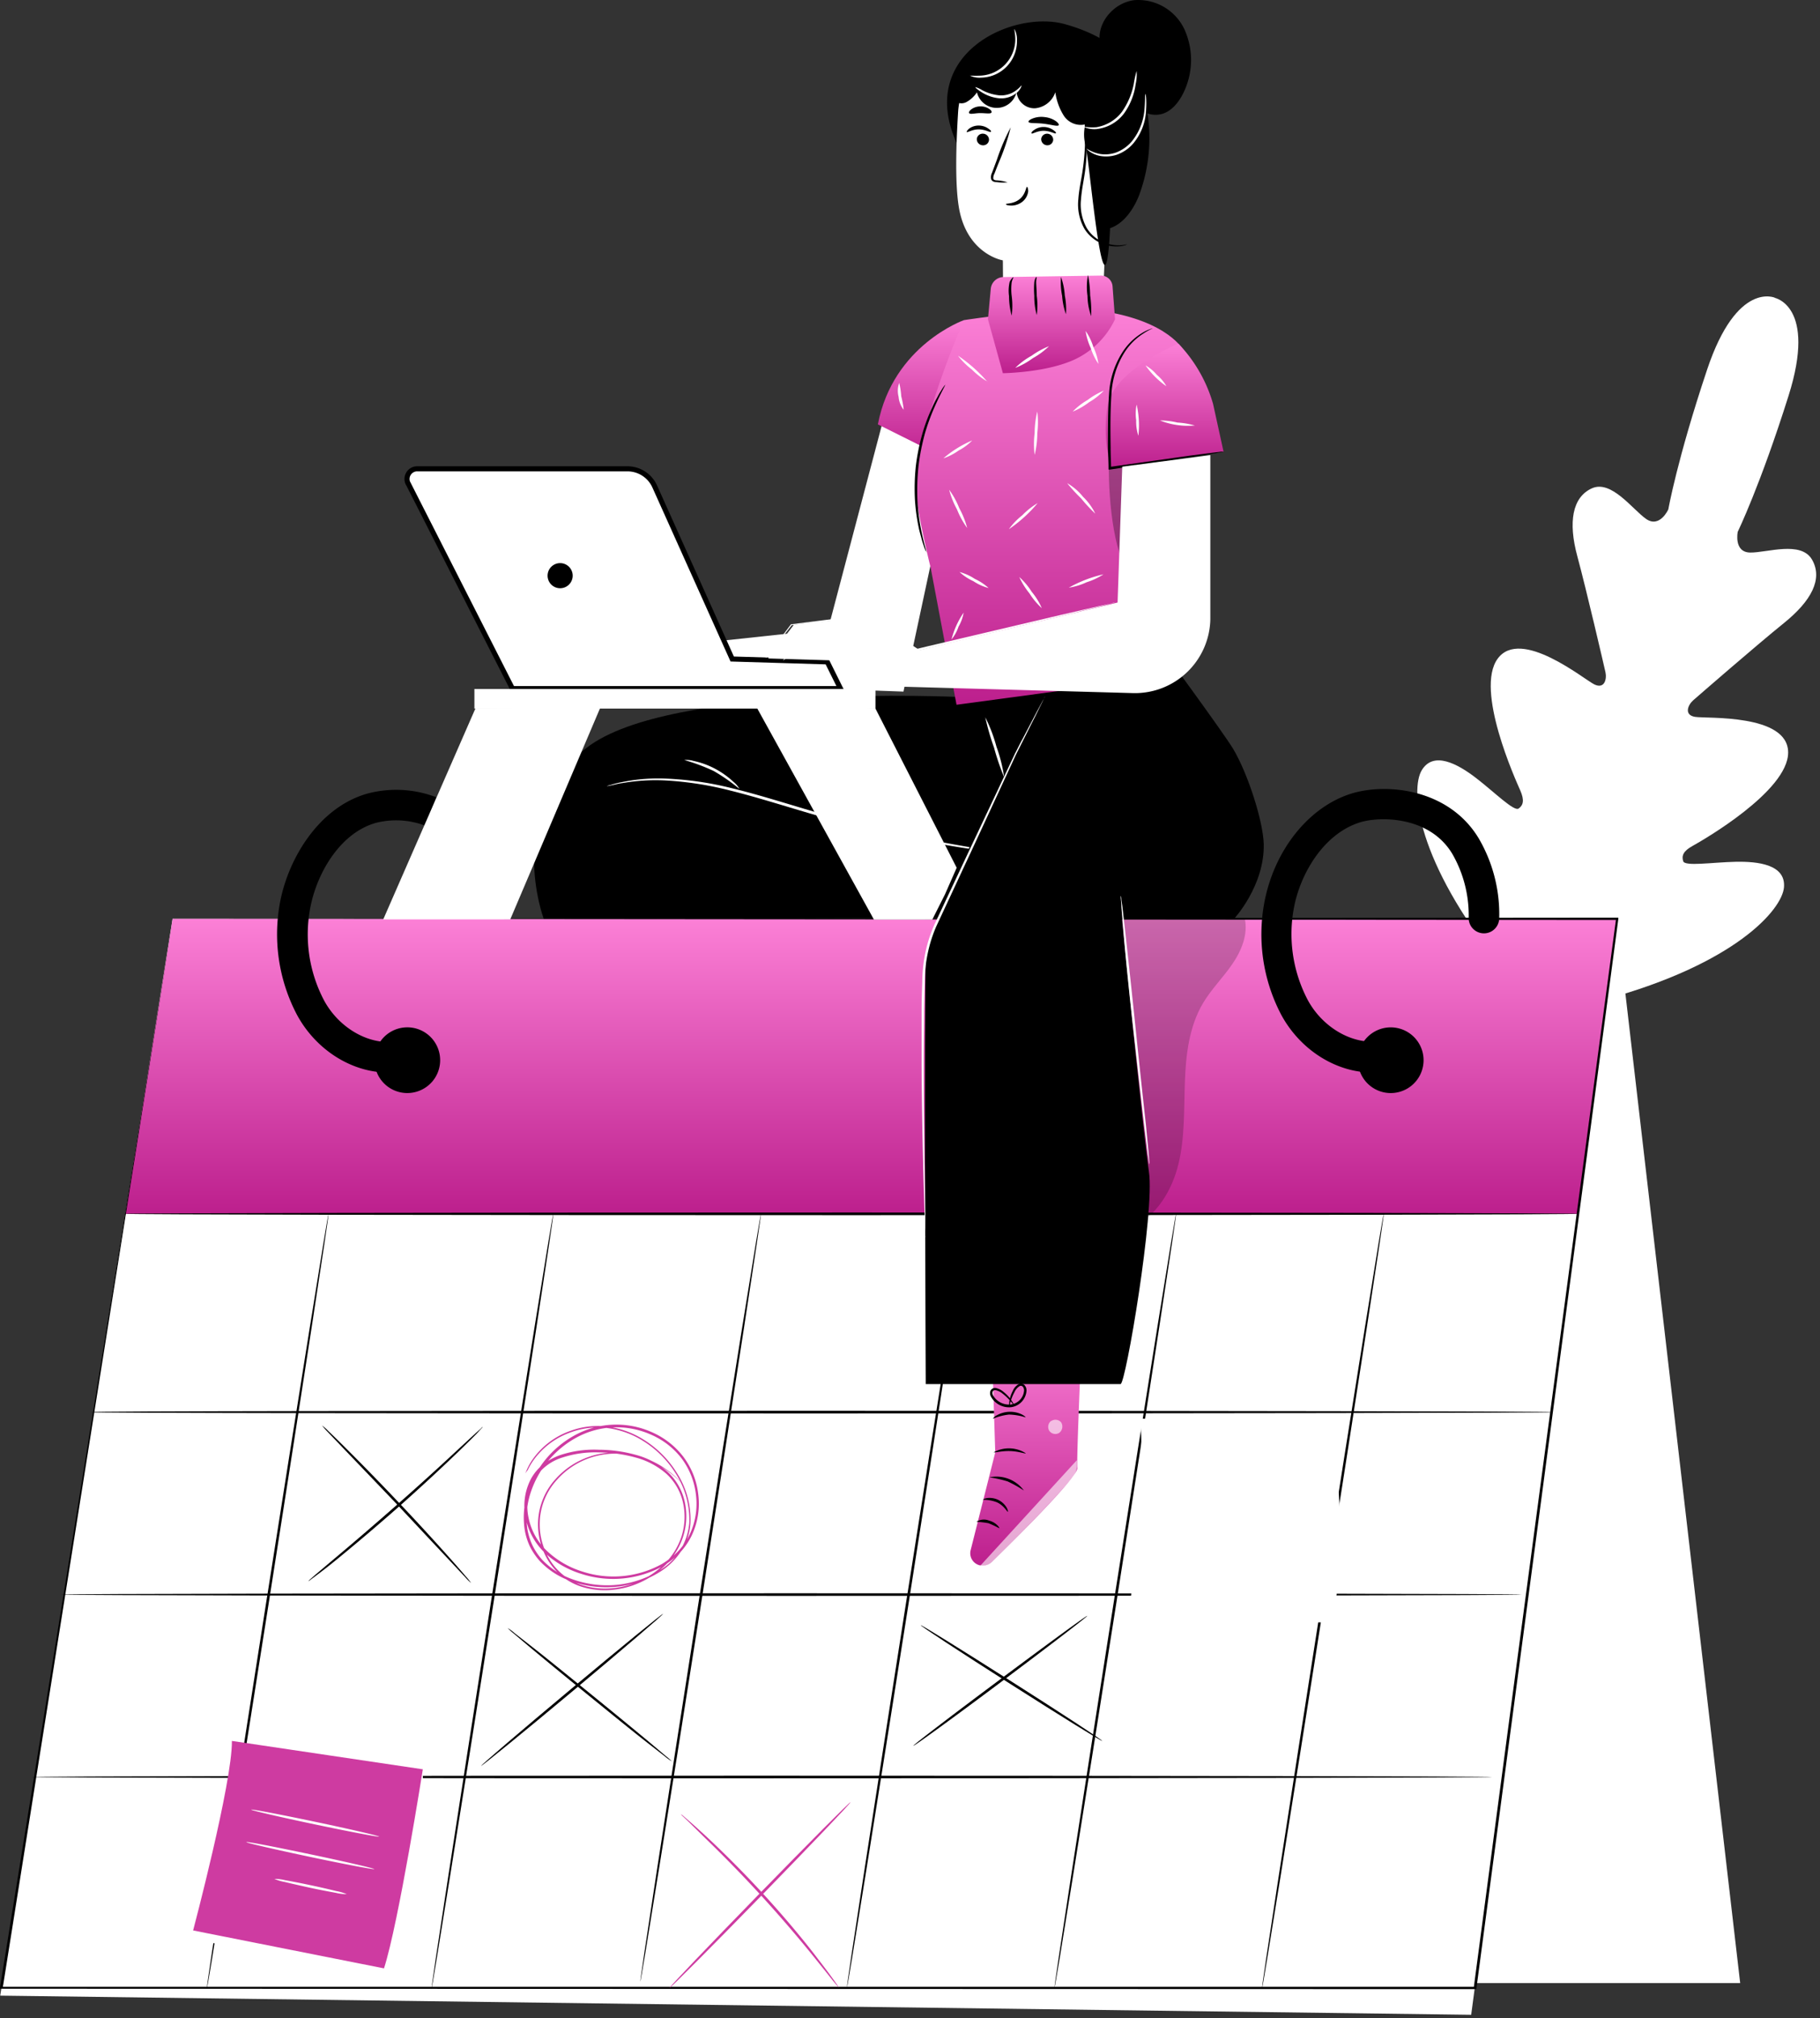
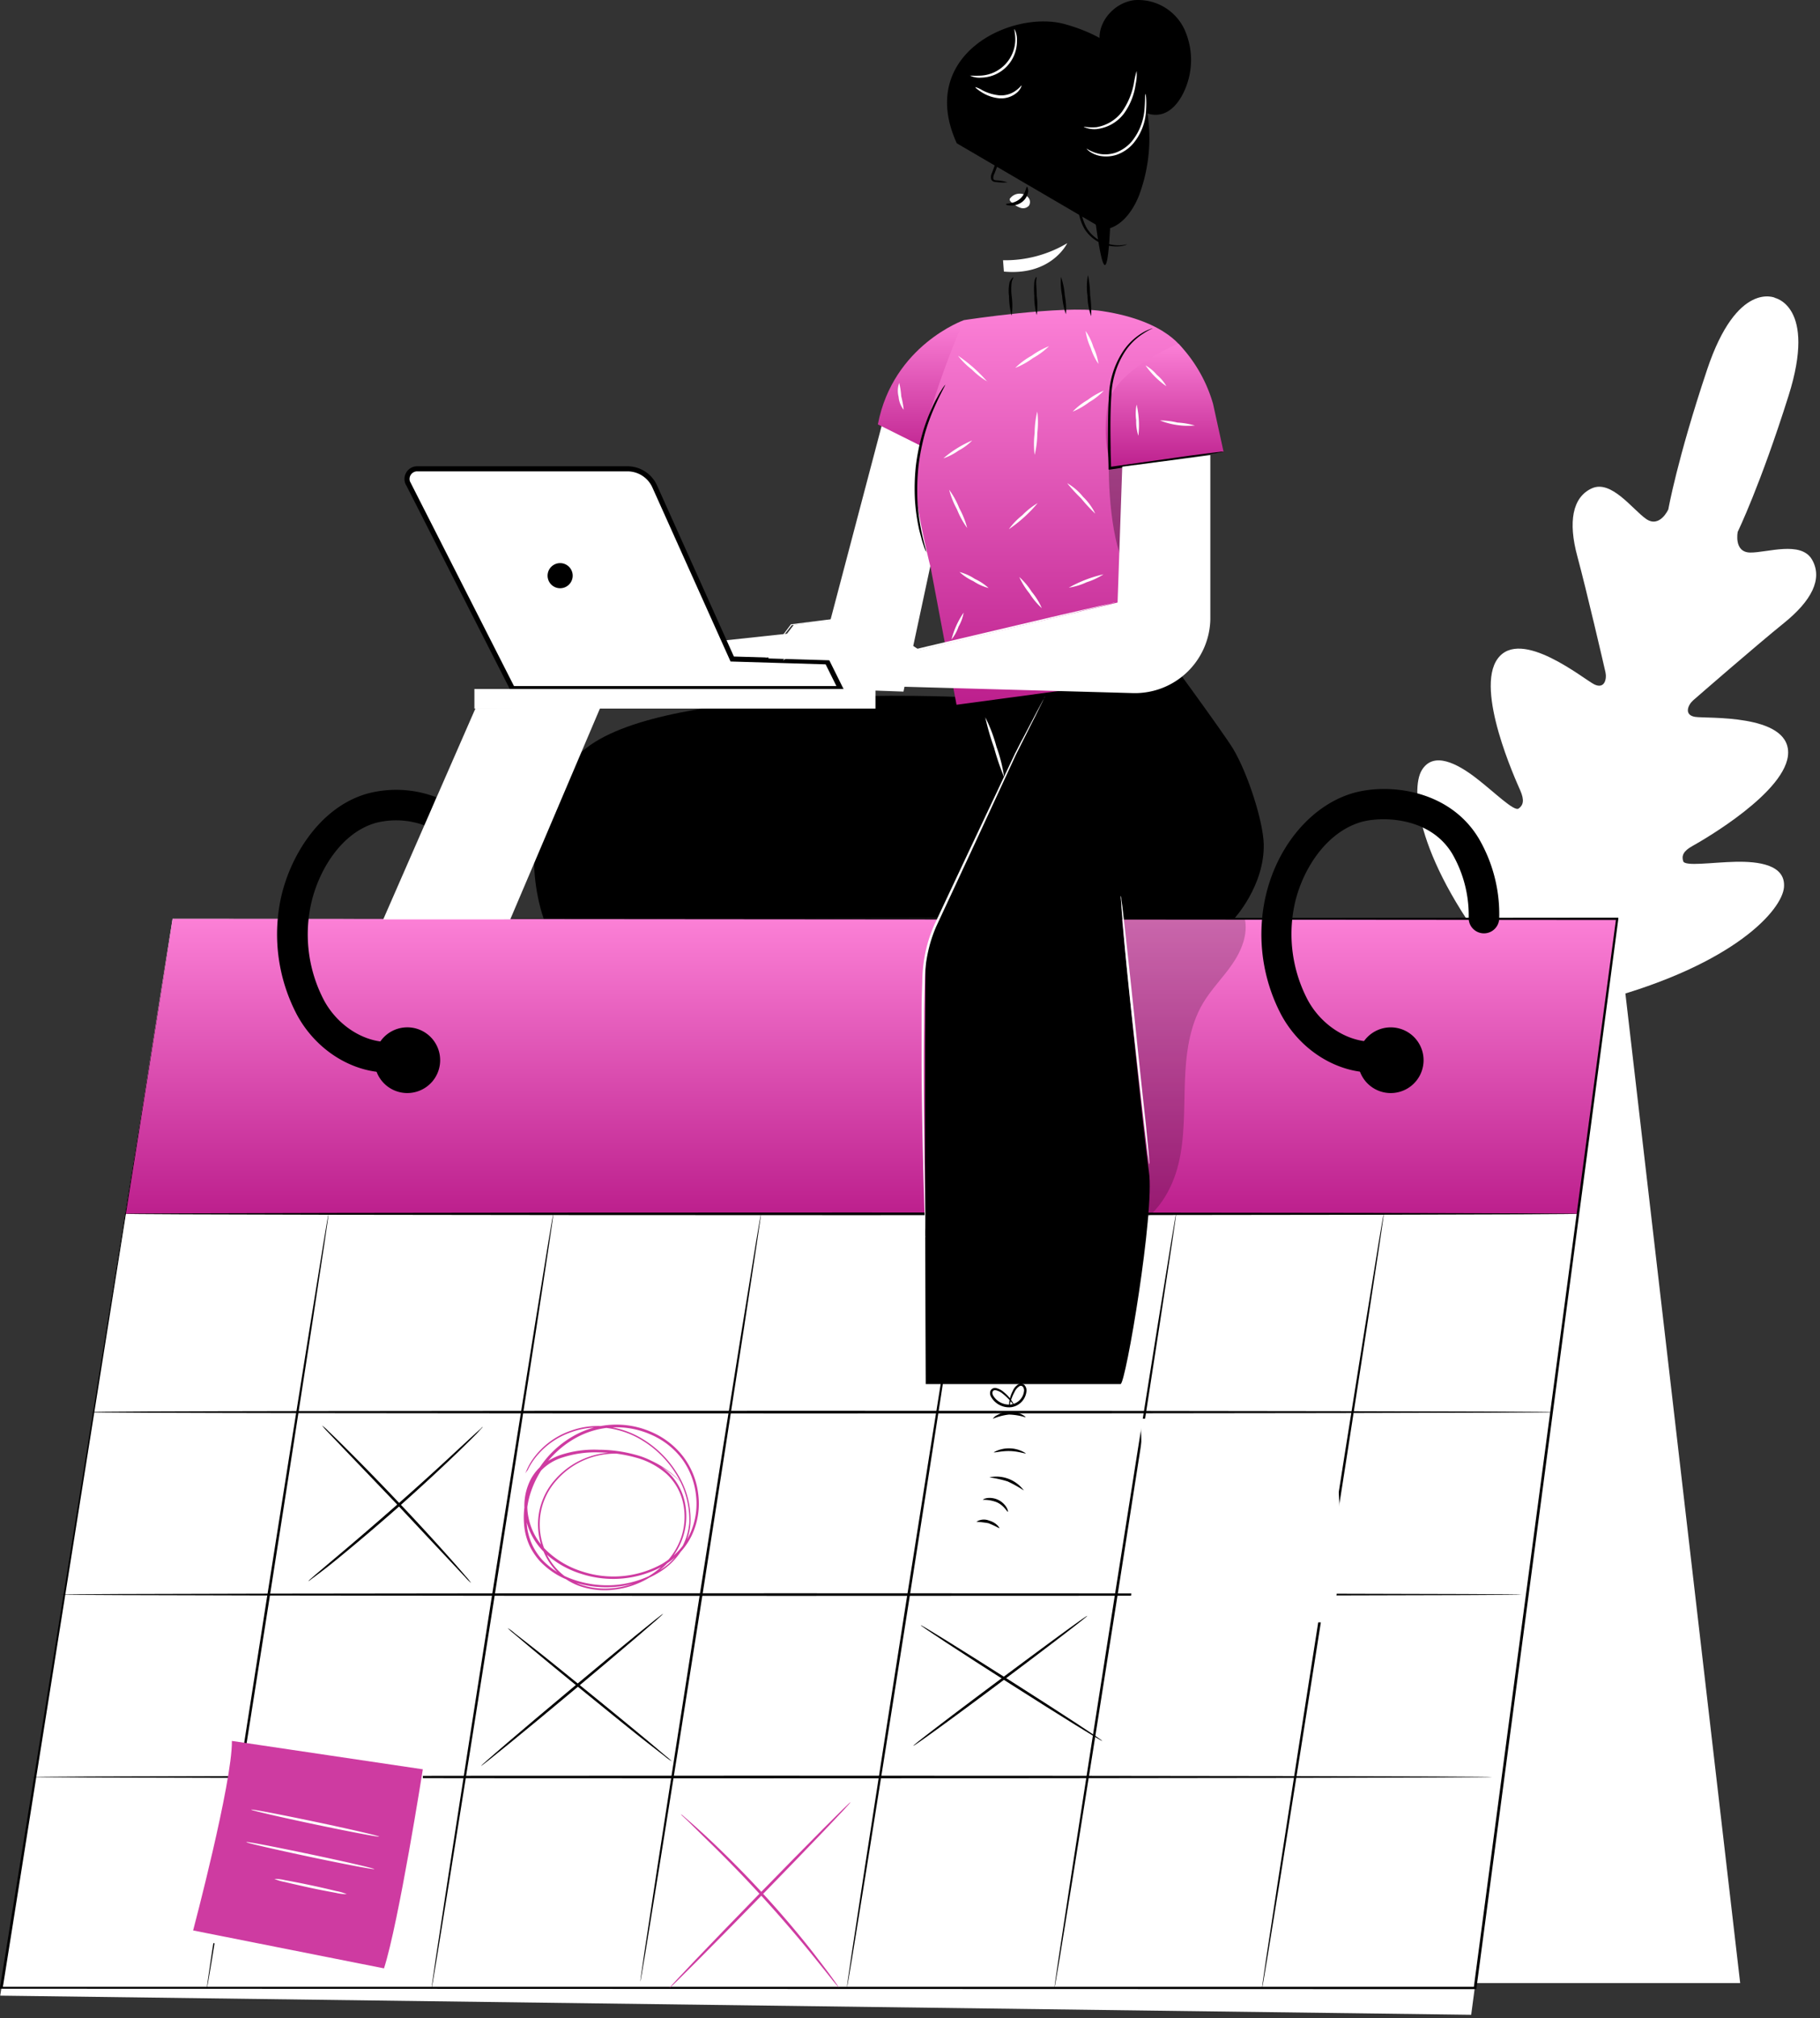
<svg xmlns="http://www.w3.org/2000/svg" width="175" height="194" fill="none">
  <rect width="100%" height="100%" fill="#333333" stroke="none" />
  <path fill="#fff" d="M170.696 28.63s-3.67-1.71-6.548 6.89-3.733 13.443-3.733 13.443-.826 1.837-2.141.913c-1.314-.923-3.352-3.792-5.223-2.932-1.872.86-2.272 3.245-1.388 6.514.884 3.27 2.561 10.496 2.707 11.151.147.655-.083 1.657-1.075 1.173s-7.061-5.492-9.284-2.477c-2.224 3.015 1.754 11.727 2.169 12.675.416.948.284 1.417-.156 1.735-.44.317-2.311-1.559-4.095-2.932-1.784-1.373-4.085-2.61-5.214-.762-1.129 1.847-.542 8.732 7.604 18.837l4.08 4.432 5.927-1.226c12.524-3.42 17.039-8.625 17.211-10.785.171-2.16-2.444-2.492-4.667-2.443-2.224.049-4.857.464-5.023-.054-.167-.518 0-.977.889-1.466.889-.488 9.211-5.253 9.201-8.99-.01-3.74-7.862-3.24-8.952-3.421-1.09-.181-.679-1.149-.186-1.584.494-.435 6.104-5.311 8.738-7.437 2.633-2.126 3.757-4.232 2.702-6.084-1.056-1.852-4.349-.664-5.952-.689-1.603-.024-1.197-1.998-1.197-1.998s2.15-4.398 4.886-13.072c2.737-8.673-1.358-9.421-1.358-9.421" />
  <path fill="#fff" d="M147.627 98.517c2.023-6.352 5.805-17.567 9.006-27.218 3.201-9.65 6.088-18.383 8.146-24.716a802.159 802.159 0 0 1 2.443-7.506c.288-.88.489-1.568.665-2.042l.175-.528c.04-.122.064-.18.064-.18a.57.57 0 0 1-.049.185c-.049.122-.088.303-.156.532-.147.49-.357 1.168-.631 2.053a647.808 647.808 0 0 1-2.37 7.525c-2.023 6.353-4.886 15.09-8.087 24.736-3.2 9.646-7.007 20.865-9.064 27.198" />
  <path fill="#fff" d="M155.744 51.065c.079.121.149.248.21.38.127.25.298.621.488 1.076.416.913.978 2.189 1.52 3.606a112.644 112.644 0 0 0 1.466 3.63c.171.436.323.807.44 1.1a1.5 1.5 0 0 1 .146.41 2.5 2.5 0 0 1-.21-.38 15.45 15.45 0 0 1-.488-1.076c-.406-.918-.929-2.199-1.496-3.616-.566-1.417-1.075-2.658-1.466-3.62l-.449-1.1a1.638 1.638 0 0 1-.161-.41Zm4.842 10.222c-.024-.05 2.556-1.27 5.761-2.737 3.206-1.466 5.815-2.61 5.864-2.56.049.049-2.56 1.27-5.766 2.731-3.206 1.461-5.859 2.62-5.859 2.566Zm-5.6 14.6c.142-.049.29-.078.44-.088l1.197-.175a88.453 88.453 0 0 0 3.933-.65 106.74 106.74 0 0 0 3.91-.826l1.177-.269c.143-.046.291-.072.44-.078a2.61 2.61 0 0 1-.42.146c-.274.083-.67.2-1.163.333-.977.263-2.365.59-3.909.88a52.269 52.269 0 0 1-3.954.595c-.488.059-.918.098-1.206.118a2.21 2.21 0 0 1-.445.014Zm-6.402-8.291c.106.088.201.188.284.298l.718.86a200.69 200.69 0 0 1 2.312 2.873c.894 1.129 1.7 2.155 2.272 2.908l.669.894c.088.106.165.22.23.342a1.47 1.47 0 0 1-.284-.298l-.718-.855a273.252 273.252 0 0 1-2.316-2.874 184.745 184.745 0 0 1-2.267-2.907l-.67-.894a1.79 1.79 0 0 1-.23-.347Zm-6.567 12.26c.131.116.251.245.357.386.244.283.552.654.923 1.094a319.68 319.68 0 0 1 2.996 3.66 183.284 183.284 0 0 1 2.932 3.694l.879 1.13c.112.135.212.28.298.434a2.944 2.944 0 0 1-.356-.386l-.924-1.095a457.234 457.234 0 0 1-2.995-3.66 183.854 183.854 0 0 1-2.932-3.694c-.352-.454-.65-.835-.875-1.133a2.612 2.612 0 0 1-.303-.43Zm8.307 10.09c.179-.056.362-.097.548-.123l1.509-.273c1.276-.235 3.035-.567 4.965-.977 1.93-.41 3.67-.84 4.926-1.159l1.49-.37c.181-.054.366-.094.552-.118-.171.078-.349.14-.532.186a52.69 52.69 0 0 1-1.466.43 83.196 83.196 0 0 1-4.921 1.211 93.434 93.434 0 0 1-4.979.934 44.1 44.1 0 0 1-1.52.22c-.189.03-.38.043-.572.039Z" />
  <path fill="#fff" d="M141.866 190.613h25.459l-11.87-102.295-13.589 102.295Z" />
  <path fill="#fff" d="M16.595 88.318.02 191.82l141.44 1.842 13.995-105.344H16.595Z" />
  <path fill="#fff" d="M149.156 135.731H9.001l3.05-19.057h139.637l-2.532 19.057Z" />
  <path fill="#000" d="M149.166 135.746H8.986l3.054-19.058h139.662l-2.536 19.058Zm-140.15-.024h140.131l2.526-19.058H12.065l-3.05 19.058Z" />
  <path fill="url(#a)" d="m16.595 88.318-4.545 28.357h139.638l3.767-28.357H16.595Z" />
  <path fill="#000" d="m16.614 88.319 138.861-.118h.132v.132c-4.09 30.839-8.732 65.812-13.639 102.749v.113h-1.7L.137 191.156H0v-.108L16.614 88.333c-.137.85-6.45 40.558-16.355 102.764l-.103-.122h141.666l-.113.073c4.887-36.937 9.563-71.905 13.683-102.744l.112.127-138.89-.112Z" />
  <path fill="#000" d="M151.688 116.674c0 .068-31.274.127-69.814.127-38.54 0-69.824-.059-69.824-.127s31.274-.127 69.824-.127 69.814.054 69.814.127Zm-2.532 19.059c0 .073-31.44.127-70.21.127-38.77 0-70.214-.03-70.214-.127 0-.098 31.43-.128 70.215-.128 38.784 0 70.209.059 70.209.128Zm-2.853 17.537c0 .073-31.435.127-70.205.127-38.77 0-70.234-.054-70.234-.127 0-.074 31.43-.127 70.214-.127 38.785 0 70.225.058 70.225.127Zm-2.849 17.537c0 .068-31.44.127-70.21.127-38.77 0-70.214-.059-70.214-.127 0-.069 31.43-.127 70.214-.127 38.785 0 70.21.058 70.21.127Z" />
  <path fill="#000" d="M19.873 191.223c-.068 0 2.497-16.712 5.737-37.294 3.24-20.582 5.913-37.27 5.981-37.255.069.014-2.497 16.712-5.732 37.294-3.235 20.582-5.912 37.265-5.986 37.255Zm21.613 0c-.073 0 2.497-16.712 5.732-37.294 3.235-20.582 5.913-37.27 5.986-37.255.074.014-2.497 16.712-5.736 37.294-3.24 20.582-5.933 37.265-5.982 37.255Zm20.084-.748c-.068 0 2.473-16.541 5.673-36.918 3.201-20.376 5.864-36.898 5.928-36.883.063.014-2.473 16.536-5.673 36.922-3.201 20.387-5.864 36.889-5.928 36.879Zm19.864.574c-.069 0 2.492-16.678 5.722-37.216 3.23-20.538 5.903-37.191 5.971-37.177.069.015-2.492 16.668-5.722 37.216-3.23 20.548-5.903 37.206-5.971 37.177Zm19.961 0c-.068 0 2.493-16.678 5.723-37.216s5.902-37.191 5.971-37.177c.068.015-2.487 16.668-5.717 37.216-3.23 20.548-5.903 37.206-5.977 37.177Zm19.947.107c-.068 0 2.497-16.697 5.732-37.269 3.235-20.573 5.908-37.245 5.981-37.231.073.015-2.497 16.693-5.732 37.27-3.235 20.577-5.912 37.26-5.981 37.23Z" />
  <path fill="#000" d="M108.784 118.004c2.404-1.065 3.909-3.567 4.53-6.123.62-2.555.523-5.223.615-7.857.093-2.634.406-5.346 1.75-7.609.796-1.334 1.915-2.443 2.8-3.728.884-1.285 1.539-2.849 1.212-4.398l-15.041.078 4.134 29.637Z" opacity=".2" />
  <path fill="#000" d="M46.422 137.145a.813.813 0 0 1-.147.175l-.45.489c-.395.406-.977.977-1.71 1.691a195.76 195.76 0 0 1-5.824 5.375 211.587 211.587 0 0 1-6.04 5.126 51.074 51.074 0 0 1-1.886 1.466l-.523.391a.722.722 0 0 1-.195.122 1.87 1.87 0 0 1 .16-.161l.49-.43 1.832-1.549a334.125 334.125 0 0 0 6-5.16 277.837 277.837 0 0 0 5.864-5.312l1.764-1.627.489-.435a.753.753 0 0 1 .176-.161Z" />
  <path fill="#000" d="M45.293 152.161a6.08 6.08 0 0 1-.581-.586l-1.53-1.633c-1.32-1.402-3.088-3.288-5.038-5.375l-5.092-5.316-1.544-1.618a6.436 6.436 0 0 1-.542-.615c.22.163.427.347.615.547.382.361.929.894 1.598 1.559a245.064 245.064 0 0 1 5.146 5.282 234.022 234.022 0 0 1 4.99 5.429c.625.704 1.128 1.28 1.465 1.681.19.199.362.415.513.645Z" />
  <path fill="#CE3BA1" d="M50.512 141.635s.049-.127.151-.376c.161-.362.357-.708.587-1.031a7.433 7.433 0 0 1 3.626-2.702 7.591 7.591 0 0 1 3.269-.43 8.544 8.544 0 0 1 3.713 1.265 9.945 9.945 0 0 1 3.201 3.177 8.306 8.306 0 0 1 1.334 4.852 5.518 5.518 0 0 1-.836 2.609 6.657 6.657 0 0 1-2.013 2.033 9.74 9.74 0 0 1-5.805 1.52 10.113 10.113 0 0 1-3.127-.679 7.448 7.448 0 0 1-2.737-1.857 6.447 6.447 0 0 1-.948-1.422 6.17 6.17 0 0 1-.489-1.652 7.93 7.93 0 0 1 .299-3.484 9.577 9.577 0 0 1 4.524-5.497 8.34 8.34 0 0 1 7.33-.337 7.702 7.702 0 0 1 3.084 2.36 7.375 7.375 0 0 1 1.466 3.66 7.139 7.139 0 0 1-.63 3.948 6.632 6.632 0 0 1-1.164 1.681c-.48.49-1.022.915-1.612 1.266a9.918 9.918 0 0 1-7.863.733 9.037 9.037 0 0 1-3.42-1.955 6.32 6.32 0 0 1-1.901-3.377 5.579 5.579 0 0 1 .488-3.762 4.597 4.597 0 0 1 1.242-1.466 5.817 5.817 0 0 1 1.661-.875 10.42 10.42 0 0 1 3.636-.488 13.63 13.63 0 0 1 3.547.488 7.476 7.476 0 0 1 3.084 1.652 5.538 5.538 0 0 1 1.651 2.961 6.467 6.467 0 0 1-.19 3.299 6.848 6.848 0 0 1-1.706 2.712 8.414 8.414 0 0 1-5.477 2.384 7.36 7.36 0 0 1-2.78-.401 5.801 5.801 0 0 1-2.288-1.509 6.26 6.26 0 0 1-1.324-2.253 6.595 6.595 0 0 1-.357-2.443 6.48 6.48 0 0 1 1.73-4.125 7.656 7.656 0 0 1 3.289-2.125 7.49 7.49 0 0 1 3.284-.313 8.828 8.828 0 0 1 4.207 1.696 8.299 8.299 0 0 1 1.187 1.065s-.107-.093-.298-.274a9.081 9.081 0 0 0-.918-.752 8.874 8.874 0 0 0-4.188-1.637 7.506 7.506 0 0 0-6.455 2.443 6.314 6.314 0 0 0-1.676 4.031 6.458 6.458 0 0 0 .356 2.395 6.088 6.088 0 0 0 1.295 2.184 5.7 5.7 0 0 0 2.219 1.466c.886.308 1.824.44 2.76.391a8.217 8.217 0 0 0 5.342-2.341 6.62 6.62 0 0 0 1.646-2.624 6.245 6.245 0 0 0 .176-3.186 5.344 5.344 0 0 0-1.588-2.844 7.33 7.33 0 0 0-2.99-1.593 13.624 13.624 0 0 0-3.49-.488 10.138 10.138 0 0 0-3.547.488 4.813 4.813 0 0 0-2.766 2.204 5.333 5.333 0 0 0-.489 3.597 6.022 6.022 0 0 0 1.833 3.239 8.725 8.725 0 0 0 3.323 1.916 9.622 9.622 0 0 0 7.652-.714 7.537 7.537 0 0 0 1.559-1.221 6.433 6.433 0 0 0 1.119-1.613 6.925 6.925 0 0 0 .61-3.811 7.184 7.184 0 0 0-1.402-3.538 7.439 7.439 0 0 0-2.98-2.282 8.083 8.083 0 0 0-7.14.322A9.349 9.349 0 0 0 51 143.546a7.764 7.764 0 0 0-.298 3.382c.09.55.254 1.087.489 1.593.241.494.547.954.909 1.368a7.296 7.296 0 0 0 2.648 1.798c.978.385 2.01.613 3.06.674a9.521 9.521 0 0 0 5.687-1.466 5.856 5.856 0 0 0 2.78-4.495 8.16 8.16 0 0 0-1.294-4.75 9.737 9.737 0 0 0-3.137-3.142 8.418 8.418 0 0 0-3.65-1.266 7.554 7.554 0 0 0-3.226.401 7.461 7.461 0 0 0-3.616 2.639 6.274 6.274 0 0 0-.606 1.016 2.98 2.98 0 0 0-.234.337Z" />
  <path fill="#000" d="M63.75 155.128c.044.053-3.831 3.366-8.66 7.403-4.827 4.036-8.795 7.256-8.824 7.202-.03-.053 3.83-3.366 8.659-7.398 4.828-4.031 8.78-7.261 8.825-7.207Z" />
  <path fill="#000" d="M64.595 169.297a4.789 4.789 0 0 1-.65-.464l-1.72-1.339c-1.466-1.144-3.42-2.737-5.6-4.506a563.637 563.637 0 0 1-5.551-4.559l-1.666-1.407a4.63 4.63 0 0 1-.587-.538c.23.144.448.307.65.489l1.715 1.339c1.466 1.143 3.42 2.736 5.6 4.505a657.945 657.945 0 0 1 5.556 4.559l1.662 1.403c.209.159.406.332.591.518Zm39.947-13.98c.04.054-3.664 2.893-8.282 6.353-4.618 3.459-8.39 6.191-8.434 6.132-.044-.058 3.665-2.892 8.307-6.352 4.642-3.46 8.365-6.191 8.409-6.133Z" />
  <path fill="#000" d="M105.979 167.338c-.034.058-3.973-2.38-8.796-5.454-4.823-3.073-8.688-5.604-8.654-5.668.034-.063 3.973 2.385 8.796 5.453 4.823 3.069 8.712 5.61 8.654 5.669Z" />
  <path fill="#CE3BA1" d="M64.385 191.072c-.054-.049 3.797-4.086 8.595-9.006 4.799-4.921 8.733-8.884 8.796-8.835.064.049-3.797 4.085-8.595 9.011-4.799 4.925-8.747 8.879-8.796 8.83Z" />
  <path fill="#CE3BA1" d="M80.662 191.047a1.533 1.533 0 0 1-.161-.171l-.41-.489c-.382-.488-.89-1.119-1.51-1.891a127.933 127.933 0 0 0-5.18-6.059 127.592 127.592 0 0 0-5.551-5.717l-1.74-1.711-.489-.459a1.197 1.197 0 0 1-.151-.171c.066.038.128.082.185.132l.49.425c.434.371 1.05.924 1.802 1.617a99.391 99.391 0 0 1 5.615 5.679c2.106 2.306 3.909 4.495 5.13 6.118a66.004 66.004 0 0 1 1.467 1.954l.376.538c.05.063.092.132.127.205Z" />
  <path fill="#fff" d="M40.66 170.525s.157 12.006-2.872 19.194l-18.467-3.147s5.561-11.376 4.046-17.699l17.294 1.652Z" />
  <path fill="#CE3BA1" d="M40.656 170.065s-2.316 14.737-3.733 19.135l-18.354-3.645s3.777-14.249 3.728-18.217l18.359 2.727Z" />
  <path fill="#fff" d="M24.159 173.943c0 .069 2.726.704 6.123 1.418 3.396.713 6.156 1.236 6.171 1.172.015-.063-2.727-.703-6.123-1.417-3.396-.713-6.157-1.241-6.171-1.173Zm-.469 3.124c0 .068 2.727.699 6.123 1.417 3.396.718 6.157 1.236 6.171 1.173.015-.064-2.726-.704-6.122-1.417-3.396-.714-6.157-1.256-6.172-1.173Zm2.697 3.533c.313.136.641.235.977.293.63.151 1.506.352 2.444.557.938.205 1.847.371 2.487.489.342.083.693.126 1.046.127a4.575 4.575 0 0 0-1.012-.298 74.51 74.51 0 0 0-2.443-.558c-.943-.2-1.847-.376-2.482-.488a4.194 4.194 0 0 0-1.017-.122Zm101.64-43.793s1.891 11.698-.025 19.16l-18.49-.396s3.782-11.913 1.383-17.87l17.132-.894Z" />
  <path fill="#fff" d="M127.944 136.363s-.122 14.714-.87 19.204l-18.456-.874s1.617-14.464.977-18.33h18.349Z" />
  <path fill="#fff" d="M112.214 142.91c0 .068 2.776.127 6.201.132 3.426.004 6.206-.044 6.206-.113 0-.068-2.775-.127-6.206-.132-3.43-.005-6.201.044-6.201.113Zm.176 3.113c0 .068 2.776.127 6.201.132 3.426.005 6.206-.044 6.206-.113 0-.068-2.776-.127-6.206-.132-3.43-.004-6.201.044-6.201.113Zm3.308 2.869c.341.073.688.104 1.036.093.64 0 1.525.034 2.502.039.977.005 1.857 0 2.497-.034.347.014.695-.014 1.036-.083a4.095 4.095 0 0 0-1.036-.088 82.53 82.53 0 0 0-2.497-.044c-.977-.005-1.862 0-2.502.034a4.343 4.343 0 0 0-1.036.083Z" />
  <path fill="#000" d="M131.936 103.09c-3.45 0-6.924-2.165-8.752-5.571a16.614 16.614 0 0 1-1.558-11.044c1.011-4.886 4.246-8.893 8.243-10.173 3.421-1.09 9.465-.49 12.329 4.305a14.449 14.449 0 0 1 1.955 7.735 1.482 1.482 0 0 1-.499 1.008 1.465 1.465 0 0 1-1.619.211 1.466 1.466 0 0 1-.814-1.415 11.827 11.827 0 0 0-1.574-6.069c-2.209-3.689-7.051-3.616-8.918-3.02-3.42 1.095-5.609 4.794-6.269 7.975a13.631 13.631 0 0 0 1.275 9.07c1.442 2.687 4.359 4.359 6.944 3.963a1.467 1.467 0 0 1 1.39 2.311 1.463 1.463 0 0 1-.945.586 8.022 8.022 0 0 1-1.188.128Zm-94.642 0c-3.455 0-6.924-2.165-8.752-5.571a16.615 16.615 0 0 1-1.564-11.044c.855-4.124 3.748-8.873 8.307-10.183a10.75 10.75 0 0 1 6.656.337l-1.056 2.736a7.868 7.868 0 0 0-4.788-.258c-3.362.977-5.552 4.7-6.226 7.96a13.634 13.634 0 0 0 1.276 9.07c1.441 2.692 4.363 4.358 6.943 3.962l.445 2.898c-.41.062-.826.093-1.241.093Z" />
  <path fill="#000" d="M42.322 101.902a3.153 3.153 0 0 1-1.944 2.919 3.154 3.154 0 0 1-4.308-2.294 3.157 3.157 0 1 1 6.252-.625Zm94.56 0a3.156 3.156 0 1 1-6.315.012 3.156 3.156 0 0 1 6.315-.012Z" />
  <path fill="#fff" d="m84.806 40.807-5.19 19.683-17.914 1.925v3.176l25.17.885 4.73-22.083-6.796-3.586Z" />
  <path fill="#000" d="M92.355 67s-27.99-1.335-35.96 4.886c-7.97 6.22-4.11 16.433-4.11 16.433l45.045-.117 3.977-22.835L92.355 67Z" />
-   <path fill="#fff" d="M97.12 82.08c-.136 0-.271-.01-.406-.03-.264-.03-.65-.069-1.148-.132a100.45 100.45 0 0 1-4.203-.626 120.38 120.38 0 0 1-13.682-3.161c-2.629-.777-5.116-1.559-7.413-2.13a31.977 31.977 0 0 0-6.19-.978 18.508 18.508 0 0 0-4.218.244c-.489.059-.865.186-1.129.23-.133.03-.265.054-.396.073.124-.055.254-.096.386-.122.367-.117.74-.21 1.12-.278a17.408 17.408 0 0 1 4.241-.328c2.12.093 4.226.4 6.284.919 2.311.557 4.804 1.339 7.423 2.116a133.54 133.54 0 0 0 13.59 3.225c1.763.322 3.195.552 4.187.708l1.143.181c.14.018.277.047.41.088Zm-26.016-6.245a17.974 17.974 0 0 0-2.477-1.725 18.42 18.42 0 0 0-2.83-1.056c.301-.03.605 0 .895.088a7.883 7.883 0 0 1 2.052.743 8.309 8.309 0 0 1 1.779 1.265c.234.19.431.422.581.684Z" />
-   <path fill="url(#b)" d="m95.322 127.842.376 11.762-2.365 9.392a1.195 1.195 0 0 0 .89 1.466h.087a1.22 1.22 0 0 0 1.056-.323c1.778-1.74 8.307-8.17 8.224-9.025-.088-.978.425-12.441.425-12.441l-8.693-.831Z" />
  <path fill="#fff" d="m94.266 150.49 9.285-10.144v.488a1.81 1.81 0 0 1-.421 1.183c-.738.884-2.834 3.284-7.764 8.141a1.207 1.207 0 0 1-1.09.322l-.01.01Zm6.822-13.931a.732.732 0 0 0-.191.977.71.71 0 0 0 .943.196.761.761 0 0 0 .196-1.012.725.725 0 0 0-1.002-.098" opacity=".6" />
  <path fill="#000" d="M96.91 145.31c-.069.034-.343-.577-1.041-.904a3.47 3.47 0 0 0-1.359-.245c0-.029.137-.122.41-.166a1.9 1.9 0 0 1 1.858.894c.136.225.156.411.131.421Zm-.826 1.588a9.168 9.168 0 0 0-1.046-.489 10.387 10.387 0 0 0-1.153-.137 1.327 1.327 0 0 1 1.221-.112c.694.186 1.036.704.978.738Zm2.365-3.631a11.974 11.974 0 0 0-1.564-.874 11.257 11.257 0 0 0-1.75-.391 3.274 3.274 0 0 1 3.314 1.265Zm.186-3.576c-.03.073-.684-.196-1.53-.215-.845-.02-1.515.185-1.544.112a2.999 2.999 0 0 1 1.551-.371 2.998 2.998 0 0 1 1.523.474Zm-.025-3.455a5.867 5.867 0 0 0-1.588-.268 5.572 5.572 0 0 0-1.554.405.888.888 0 0 1 .376-.332 2.609 2.609 0 0 1 2.375-.103c.27.132.41.269.391.298Zm-1.573-.929a1.134 1.134 0 0 1 0-.445 3.05 3.05 0 0 1 .347-1.167 1.32 1.32 0 0 1 .581-.66.49.49 0 0 1 .547.102.774.774 0 0 1 .191.528 1.714 1.714 0 0 1-1.466 1.593 1.98 1.98 0 0 1-1.954-1.016.674.674 0 0 1-.04-.572.49.49 0 0 1 .49-.259c.29.059.56.196.781.396a3.5 3.5 0 0 1 .811.909c.088.121.151.259.186.405a5.507 5.507 0 0 0-1.11-1.168 1.54 1.54 0 0 0-.683-.327.252.252 0 0 0-.274.137.487.487 0 0 0 .049.376 1.776 1.776 0 0 0 1.7.86 1.462 1.462 0 0 0 1.276-1.334.55.55 0 0 0-.118-.371.248.248 0 0 0-.14-.083.252.252 0 0 0-.163.019 1.249 1.249 0 0 0-.488.552c-.26.475-.436.991-.523 1.525Z" />
  <path fill="#000" d="M101.283 65.367S89.179 88.25 89.013 92.242c-.166 3.993 0 40.793 0 40.793h18.735c.489 0 3.299-16.58 2.727-20.396-.572-3.817-2.59-24.33-2.59-24.33h10.78s2.932-3.162 2.849-7.174c-.064-2.213-1.51-6.738-2.932-9.138-.924-1.539-6.841-9.597-6.841-9.597l-10.458 2.967Z" />
  <path fill="#fff" d="M100.472 66.93a.777.777 0 0 1-.054.132l-.176.371-.703 1.427c-.318.62-.694 1.373-1.134 2.248L97.7 72.51l-.738 1.598-3.63 7.848c-.69 1.466-1.412 3.034-2.165 4.642l-1.139 2.443a13.364 13.364 0 0 0-.83 2.63 14.056 14.056 0 0 0-.289 2.75c-.029.914-.048 1.818-.063 2.703 0 1.778-.034 3.489-.03 5.121 0 3.264.04 6.206.074 8.673.034 2.468.063 4.447.088 5.864v2.145a.342.342 0 0 1 0-.141v-.411c0-.386-.04-.914-.069-1.593a423.852 423.852 0 0 1-.166-5.864 493.912 493.912 0 0 1-.127-8.673v-5.121c0-.89.03-1.794.064-2.712.005-.94.102-1.875.288-2.796.19-.92.474-1.817.85-2.677l1.144-2.444 2.18-4.632 3.703-7.843.753-1.593c.259-.489.488-.977.723-1.393l1.168-2.228c.317-.6.571-1.07.747-1.407.083-.147.152-.264.201-.362a.227.227 0 0 0 .034-.107Z" />
  <path fill="#fff" d="M96.553 74.709a22.946 22.946 0 0 1-.977-2.86 23.161 23.161 0 0 1-.836-2.902 14.66 14.66 0 0 1 1.075 2.83c.346.949.593 1.931.738 2.931Zm13.961 37.212a1.157 1.157 0 0 1-.059-.259 20.878 20.878 0 0 0-.103-.748c-.088-.689-.2-1.627-.342-2.765l-1.031-9.124c-.4-3.547-.728-6.797-.928-9.137a684.126 684.126 0 0 0-.23-2.771c0-.308-.039-.557-.054-.757a2.323 2.323 0 0 1 0-.264c.03.083.048.17.054.259 0 .2.059.45.098.752.078.69.186 1.623.313 2.766.259 2.365.61 5.58.977 9.128.366 3.548.713 6.758.977 9.128.108 1.144.201 2.082.264 2.771l.059.757c.009.088.01.176.005.264Z" />
  <path fill="#000" d="M105.754 4.08c-.288-1.955 1.388-3.837 3.323-4.066a4.911 4.911 0 0 1 4.779 2.741 7.122 7.122 0 0 1 .147 5.688c-.489 1.236-1.393 2.487-2.708 2.585-1.314.098-2.321-.904-3.19-1.828" />
  <path fill="#000" d="M91.999 13.774C88.089 5.208 97.374.903 102.422 2.33c4.75 1.344 6.777 3.709 7.559 6.885a15.701 15.701 0 0 1-.488 9.646c-.616 1.495-1.72 3.01-3.323 3.196" />
-   <path fill="#fff" d="M105.452 7.085a1.605 1.605 0 0 1 1.441 1.637l-.914 21.804c-.034 2.575-3.792 4.031-6.553 3.973-2.78-.06-2.873-1.427-2.931-3.876-.064-4.09-.064-5.629-.064-5.604 0 .024-3.518-.587-4.246-5.175-.367-2.282-.25-6.025-.059-9.084.176-2.751 1.998-6.133 4.745-5.864l8.581 2.19Z" />
  <path fill="#000" d="M93.924 13.368a.591.591 0 0 0 .567.597.56.56 0 0 0 .606-.518.587.587 0 0 0-.567-.596.562.562 0 0 0-.606.513v.004Zm-.972-.678c.073.073.523-.254 1.153-.254s1.1.318 1.168.24c.068-.079-.04-.172-.244-.318a1.6 1.6 0 0 0-.934-.289 1.505 1.505 0 0 0-.913.298c-.196.167-.264.323-.23.323Zm7.163.68a.593.593 0 0 0 .766.57.556.556 0 0 0 .387-.493.585.585 0 0 0-.964-.456.564.564 0 0 0-.189.378Z" />
  <path fill="#000" d="M99.197 12.827c.073.073.517-.254 1.148-.254.63 0 1.099.317 1.168.244.068-.073-.039-.176-.245-.322a1.595 1.595 0 0 0-.933-.289c-.329 0-.649.104-.914.298-.225.147-.278.293-.225.323Zm-2.317 4.696a4.314 4.314 0 0 0-1.026-.186c-.161 0-.317-.049-.342-.157a.845.845 0 0 1 .108-.488c.151-.391.307-.802.488-1.232.443-1.043.802-2.12 1.075-3.22a20.527 20.527 0 0 0-1.334 3.128l-.46 1.231a.924.924 0 0 0-.082.635.416.416 0 0 0 .269.235c.09.023.18.036.273.039a4.28 4.28 0 0 0 1.031.015Z" />
  <path fill="#fff" d="M96.445 25.014c2.17.039 4.307-.528 6.172-1.637 0 0-1.495 3.157-6.089 2.727l-.083-1.09Zm.705-5.972a1.14 1.14 0 0 1 1.02-.42 1.027 1.027 0 0 1 .724.386.664.664 0 0 1 .049.753.757.757 0 0 1-.831.21 2.371 2.371 0 0 1-.811-.49.724.724 0 0 1-.181-.185.224.224 0 0 1 0-.234" />
  <path fill="#000" d="M98.747 17.962c-.103 0-.108.68-.694 1.168-.587.489-1.32.41-1.324.489-.005.078.16.131.488.141.404.005.796-.131 1.11-.386a1.51 1.51 0 0 0 .537-.977c.005-.269-.073-.44-.117-.435Zm.146-6.25c.064.171.7.088 1.466.181.768.093 1.344.288 1.442.137.044-.073-.064-.235-.303-.406a2.34 2.34 0 0 0-1.07-.371 2.316 2.316 0 0 0-1.124.132c-.298.112-.435.25-.41.327Zm-5.707-.84c.113.147.547 0 1.075 0 .528 0 .978.098 1.07-.054.044-.073 0-.22-.22-.351a1.466 1.466 0 0 0-.87-.24 1.5 1.5 0 0 0-.854.288c-.186.142-.25.289-.2.357Z" />
  <path fill="#000" d="M99.162 3.405a9.24 9.24 0 0 0-4.398 1.368 6.352 6.352 0 0 0-3.147 3.738 1.293 1.293 0 0 0 .04 1.036 1.007 1.007 0 0 0 1.255.27c.414-.227.767-.55 1.026-.944a1.955 1.955 0 0 0 3.812-.044 1.715 1.715 0 0 0 1.769 1.579 2.277 2.277 0 0 0 1.955-1.54 5.68 5.68 0 0 0 .806 2.238 1.952 1.952 0 0 0 2.077.85 4.044 4.044 0 0 0 .029 2.053c.244.645 1.217 11.683 1.871 11.459.655-.225.631-11.484.777-12.138.326-1.256.49-2.549.489-3.846a5.63 5.63 0 0 0-4.544-5.712 14.86 14.86 0 0 0-3.998-.367" />
  <path fill="#000" d="M108.359 23.494a.715.715 0 0 1-.142.064 2.08 2.08 0 0 1-.425.102 3.617 3.617 0 0 1-3.504-1.641 4.755 4.755 0 0 1-.601-2.874c.073-1.05.318-2.008.43-2.888.112-.78.181-1.567.205-2.355v-1.598a3.023 3.023 0 0 1 0-.586c.059.192.093.39.103.591.053.534.079 1.07.078 1.608a19.32 19.32 0 0 1-.151 2.38c-.108.899-.337 1.861-.411 2.873a4.645 4.645 0 0 0 .548 2.736 3.388 3.388 0 0 0 1.749 1.432 3.75 3.75 0 0 0 1.539.235c.376-.025.577-.103.582-.079Z" />
  <path fill="#fff" d="M97.545 2.8c.177.336.26.715.24 1.094a3.508 3.508 0 0 1-3.421 3.568 2.116 2.116 0 0 1-1.095-.196c.361.019.724.019 1.085 0a3.509 3.509 0 0 0 3.269-3.372c.015-.674-.122-1.084-.078-1.094Zm.675 5.404c.024 0-.035.313-.387.655a2.34 2.34 0 0 1-1.73.591 3.812 3.812 0 0 1-1.724-.591c-.396-.25-.611-.44-.592-.489.237.074.464.177.675.308a4.505 4.505 0 0 0 1.656.489c.574.033 1.14-.14 1.598-.489a2.77 2.77 0 0 0 .503-.474Zm11.067-1.378c.034.42.005.844-.088 1.256a6.283 6.283 0 0 1-1.124 2.83 3.836 3.836 0 0 1-2.629 1.495 2.516 2.516 0 0 1-.933-.093c-.21-.064-.313-.127-.308-.142a4.89 4.89 0 0 0 1.222.054 3.865 3.865 0 0 0 2.443-1.466 6.955 6.955 0 0 0 1.148-2.707c.065-.414.155-.824.269-1.227Z" />
  <path fill="#fff" d="M110.128 9.024c.044.126.069.258.073.391a7.96 7.96 0 0 1 0 1.07 5.332 5.332 0 0 1-1.222 3.29 3.707 3.707 0 0 1-1.627 1.108 3.26 3.26 0 0 1-1.608.098 2.675 2.675 0 0 1-.977-.42c-.205-.152-.293-.264-.283-.274.401.255.847.43 1.314.518a3.195 3.195 0 0 0 1.5-.141 3.707 3.707 0 0 0 1.515-1.056 5.556 5.556 0 0 0 1.236-3.137c.079-.885.035-1.442.079-1.447Zm-64.41 59.065L36.85 88.373h12.212l8.698-20.445-12.04.161Z" />
  <path fill="#fff" stroke="#000" stroke-miterlimit="10" stroke-width=".489" d="m39.268 46.515 10.003 19.673h31.547l-1.275-2.57-9.138-.274-7.452-16.585a2.873 2.873 0 0 0-2.619-1.696H40.158a.977.977 0 0 0-.89 1.466v-.014Z" />
  <path fill="#000" d="M55.066 55.334a1.207 1.207 0 1 1-2.414 0 1.207 1.207 0 0 1 2.414 0Z" />
  <path fill="#fff" d="M84.18 66.227H45.616v1.88H84.18v-1.88Z" />
-   <path fill="#fff" d="m72.3 67.17 11.733 21.222h5.61l1.222-2.428 1.124-2.556-7.81-15.3-11.878-.938Z" />
  <path fill="url(#c)" d="M92.688 30.77s-6.812 2.399-8.278 10.022l7.193 3.587 1.085-13.61Z" />
  <path fill="url(#d)" d="M92.688 30.77s-4.765 10.682-4.584 16.517c.064 2.028 1.393 7.33 1.393 7.33l2.477 13.125s18.965-2.566 19.385-2.566c.42 0-.635-10.75-.635-10.75l3.093-20.724s-1.417-2.82-7.818-3.797c-3.836-.6-13.311.865-13.311.865Z" />
  <path fill="#000" d="M90.89 36.985c.043 0-.455.821-1.056 2.2a20.229 20.229 0 0 0-.9 2.482 21.64 21.64 0 0 0-.62 3.161 22.129 22.129 0 0 0-.102 3.22 19.8 19.8 0 0 0 .307 2.615c.274 1.466.587 2.365.538 2.38a3.126 3.126 0 0 1-.244-.611 7.982 7.982 0 0 1-.225-.738c-.064-.25-.18-.62-.25-.977a18.513 18.513 0 0 1-.36-2.64 20.67 20.67 0 0 1 .082-3.263c.13-1.083.348-2.153.65-3.201.25-.852.565-1.684.943-2.487.136-.313.289-.619.46-.914.116-.23.245-.454.386-.67.109-.2.24-.386.39-.557Z" />
-   <path fill="url(#e)" d="m94.994 30.687.274-2.932a1.246 1.246 0 0 1 1.221-1.124l9.358-.142a1.114 1.114 0 0 1 1.129 1.031l.239 3.162a8.077 8.077 0 0 1-3.757 3.811c-2.751 1.335-7.027 1.378-7.027 1.378l-1.437-5.184Z" />
  <path fill="#000" d="M97.443 26.655c.029 0-.108.19-.166.489a5.255 5.255 0 0 0 0 1.3 7.24 7.24 0 0 1 0 1.896 7.207 7.207 0 0 1-.255-1.882 3.733 3.733 0 0 1 .059-1.358c.161-.337.347-.47.362-.445Zm2.243 3.627a6.673 6.673 0 0 1-.235-1.838 8.472 8.472 0 0 1 0-1.319c.049-.352.19-.533.22-.489.03.044-.044.206-.04.528.006.323.055.782.055 1.27a6.874 6.874 0 0 1 0 1.848Zm2.809-.079a6.647 6.647 0 0 1-.366-1.769 6.68 6.68 0 0 1-.113-1.818 6.52 6.52 0 0 1 .367 1.784c.118.593.156 1.2.112 1.803Zm2.424.186a6.06 6.06 0 0 1-.352-1.955 6.068 6.068 0 0 1 .049-1.998c.127.644.195 1.298.205 1.954.093.662.126 1.331.098 1.999Z" />
  <path fill="#000" d="M106.775 41.584c-.376 3.289-.127 8.957 1.036 12.06l5.464-9.026-6.5-3.034Z" opacity=".3" />
  <path fill="url(#f)" d="m113.309 33.032.029.03a13.93 13.93 0 0 1 3.303 5.76l1.007 4.59-10.75 1.66a13.392 13.392 0 0 1-.411-6.01c.528-3.46 6.822-6.03 6.822-6.03Z" />
  <path fill="#000" d="M117.648 43.411c-.07.023-.142.041-.215.054l-.616.112-2.301.377-7.789 1.182h-.137v-.141c0-.65-.044-1.325-.059-2.018 0-1.804 0-3.529.108-5.097a8.266 8.266 0 0 1 1.251-3.963 5.859 5.859 0 0 1 2.003-1.955c.22-.13.452-.239.694-.322a.766.766 0 0 1 .254-.074 5.63 5.63 0 0 0-.899.49 5.915 5.915 0 0 0-1.901 1.954 8.358 8.358 0 0 0-1.173 3.909c-.112 1.554-.107 3.274-.078 5.077 0 .684.034 1.363.049 2.008l-.142-.122 7.819-1.1 2.311-.297.626-.074a.65.65 0 0 1 .195 0Z" />
  <path fill="#fff" d="M94.94 36.673a7.168 7.168 0 0 1-1.495-1.158 7.09 7.09 0 0 1-1.329-1.325c1.05.705 2 1.549 2.825 2.507v-.024Zm-1.45 5.653a5.174 5.174 0 0 1-1.315.977 5.548 5.548 0 0 1-1.466.753 10.561 10.561 0 0 1 2.77-1.72l.01-.01Zm5.995 1.393a8.308 8.308 0 0 1 0-2.091c.004-.699.09-1.394.254-2.072a8.763 8.763 0 0 1 0 2.086 8.747 8.747 0 0 1-.254 2.077Zm5.83 5.654c-.486-.457-.94-.947-1.359-1.466a15.377 15.377 0 0 1-1.344-1.466c.587.34 1.106.786 1.53 1.315a5.654 5.654 0 0 1 1.173 1.617Zm.821-11.821c-.421.435-.899.81-1.422 1.114a6.855 6.855 0 0 1-1.569.899c.42-.438.9-.813 1.427-1.114a6.9 6.9 0 0 1 1.564-.9Zm-5.268-4.276c-.465.45-.988.836-1.554 1.149-.52.385-1.089.7-1.691.938a7.168 7.168 0 0 1 1.573-1.173 7.704 7.704 0 0 1 1.672-.914Zm4.75 1.701a5.847 5.847 0 0 1-.743-1.534 5.974 5.974 0 0 1-.489-1.632c.325.472.576.99.743 1.539.245.514.41 1.063.489 1.627Zm6.533 2.146a8.041 8.041 0 0 1-2.004-1.999c.415.235.784.543 1.09.909.369.304.679.674.914 1.09Zm-2.693 4.764a4.434 4.434 0 0 1-.21-1.495c-.073-.5-.059-1.01.044-1.505.224.983.28 1.998.166 3Zm5.429-.987a7.29 7.29 0 0 1-3.357-.489 7.536 7.536 0 0 1 1.686.205 7.746 7.746 0 0 1 1.671.284Zm-21.891 9.847a8.12 8.12 0 0 1-.978-1.784 8.22 8.22 0 0 1-.752-1.89c.4.55.728 1.15.977 1.783.328.597.581 1.232.753 1.89Zm7.178 7.709a6.88 6.88 0 0 1-1.187-1.422 7.17 7.17 0 0 1-.978-1.573c.46.417.862.896 1.193 1.422.396.476.723 1.006.972 1.573Zm5.932-3.253a6.66 6.66 0 0 1-1.622.762 6.356 6.356 0 0 1-1.715.523 12.408 12.408 0 0 1 3.337-1.285ZM91.49 61.467a8.062 8.062 0 0 1 1.168-2.58 4.116 4.116 0 0 1-.489 1.343 4.022 4.022 0 0 1-.679 1.237Zm-4.598-22.082a2.297 2.297 0 0 1-.488-1.246 2.257 2.257 0 0 1 .059-1.334c.101.423.167.855.195 1.29.112.423.19.854.234 1.29Zm8.166 17.137a4.889 4.889 0 0 1-1.466-.66 5.15 5.15 0 0 1-1.33-.88c.522.138 1.018.36 1.467.66.485.224.933.52 1.329.88Zm4.715-8.161a13.495 13.495 0 0 1-2.766 2.507 6.804 6.804 0 0 1 1.3-1.349c.433-.45.927-.84 1.466-1.158Z" />
  <path fill="#fff" d="m76.337 60.046 7.076-.826 4.99 3.269 19.057-4.574.449-13.057 8.469-1.114v15.808a7.253 7.253 0 0 1-7.408 7.07l-27.932-.776-1.187-2.375-5.996-.18 2.482-3.245Z" />
  <path fill="#fff" d="M107.235 57.89a3.07 3.07 0 0 1-.362.113l-1.035.269-3.827.948-12.646 3.064-1.178.283H88.1l-4.984-3.279h.069l-7.081.802.049-.03-1.877 2.4-.488.625a1.47 1.47 0 0 1-.186.205 1.87 1.87 0 0 1 .152-.23l.488-.644 1.818-2.414h.03l7.07-.89h.069l4.994 3.264h-.088l1.177-.283 12.661-2.98 3.846-.885 1.046-.23a1.92 1.92 0 0 1 .371-.107Z" />
  <path fill="#fff" d="M80.203 62.074c-.913.106-1.833.142-2.752.107h-.488.068c-.553.494-1.148.939-1.779 1.33a13.19 13.19 0 0 1 1.642-1.535l.03-.03h.542c.914-.033 1.83.01 2.737.128Zm30.546-2.049a5.185 5.185 0 0 0-1.393-1.466 5.094 5.094 0 0 0-1.911-.625c.198-.07.41-.087.616-.05a3.26 3.26 0 0 1 2.443 1.55c.132.172.216.376.245.591Z" />
  <defs>
    <linearGradient id="a" x1="83.753" x2="83.753" y1="86.812" y2="118.181" gradientUnits="userSpaceOnUse">
      <stop stop-color="#FF85DA" />
      <stop offset="1" stop-color="#B91A89" />
    </linearGradient>
    <linearGradient id="b" x1="98.655" x2="98.655" y1="126.639" y2="151.683" gradientUnits="userSpaceOnUse">
      <stop stop-color="#FF85DA" />
      <stop offset="1" stop-color="#B91A89" />
    </linearGradient>
    <linearGradient id="c" x1="88.549" x2="88.549" y1="30.047" y2="45.102" gradientUnits="userSpaceOnUse">
      <stop stop-color="#FF85DA" />
      <stop offset="1" stop-color="#B91A89" />
    </linearGradient>
    <linearGradient id="d" x1="100.958" x2="100.958" y1="27.743" y2="69.76" gradientUnits="userSpaceOnUse">
      <stop stop-color="#FF85DA" />
      <stop offset="1" stop-color="#B91A89" />
    </linearGradient>
    <linearGradient id="e" x1="101.105" x2="101.105" y1="25.991" y2="36.37" gradientUnits="userSpaceOnUse">
      <stop stop-color="#FF85DA" />
      <stop offset="1" stop-color="#B91A89" />
    </linearGradient>
    <linearGradient id="f" x1="111.983" x2="111.983" y1="32.393" y2="45.712" gradientUnits="userSpaceOnUse">
      <stop stop-color="#FF85DA" />
      <stop offset="1" stop-color="#B91A89" />
    </linearGradient>
  </defs>
</svg>